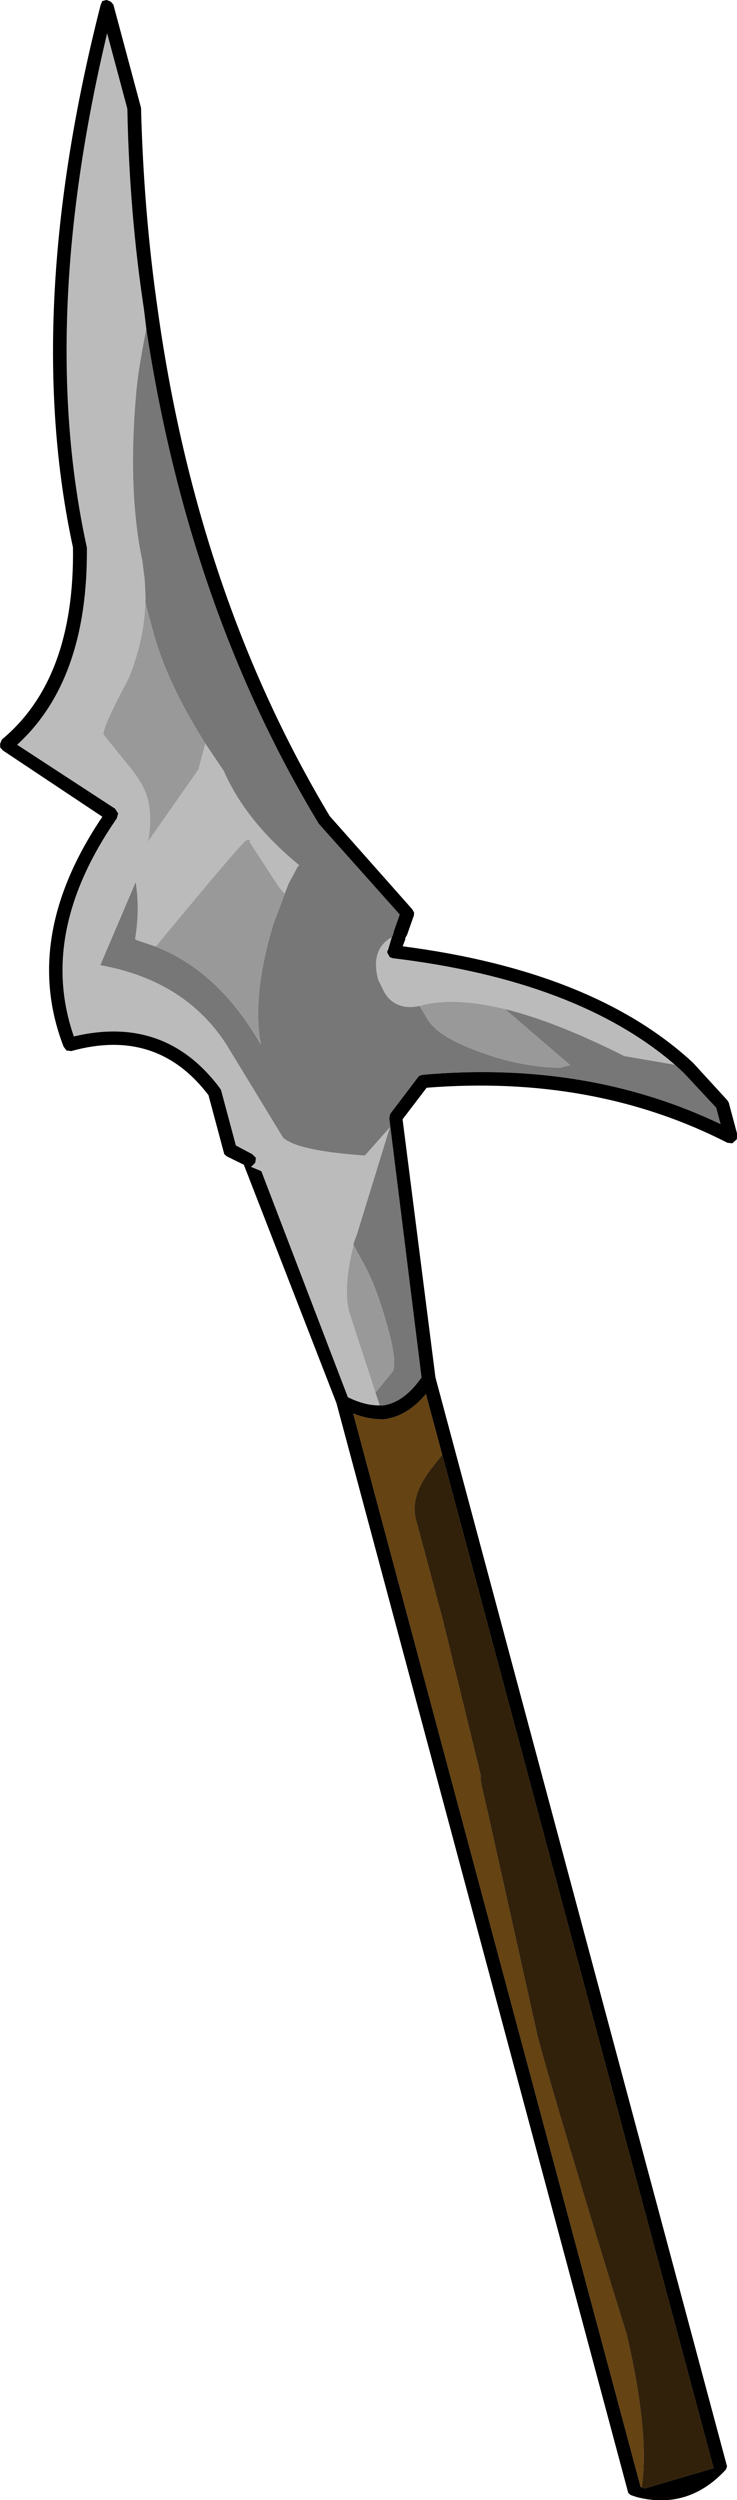
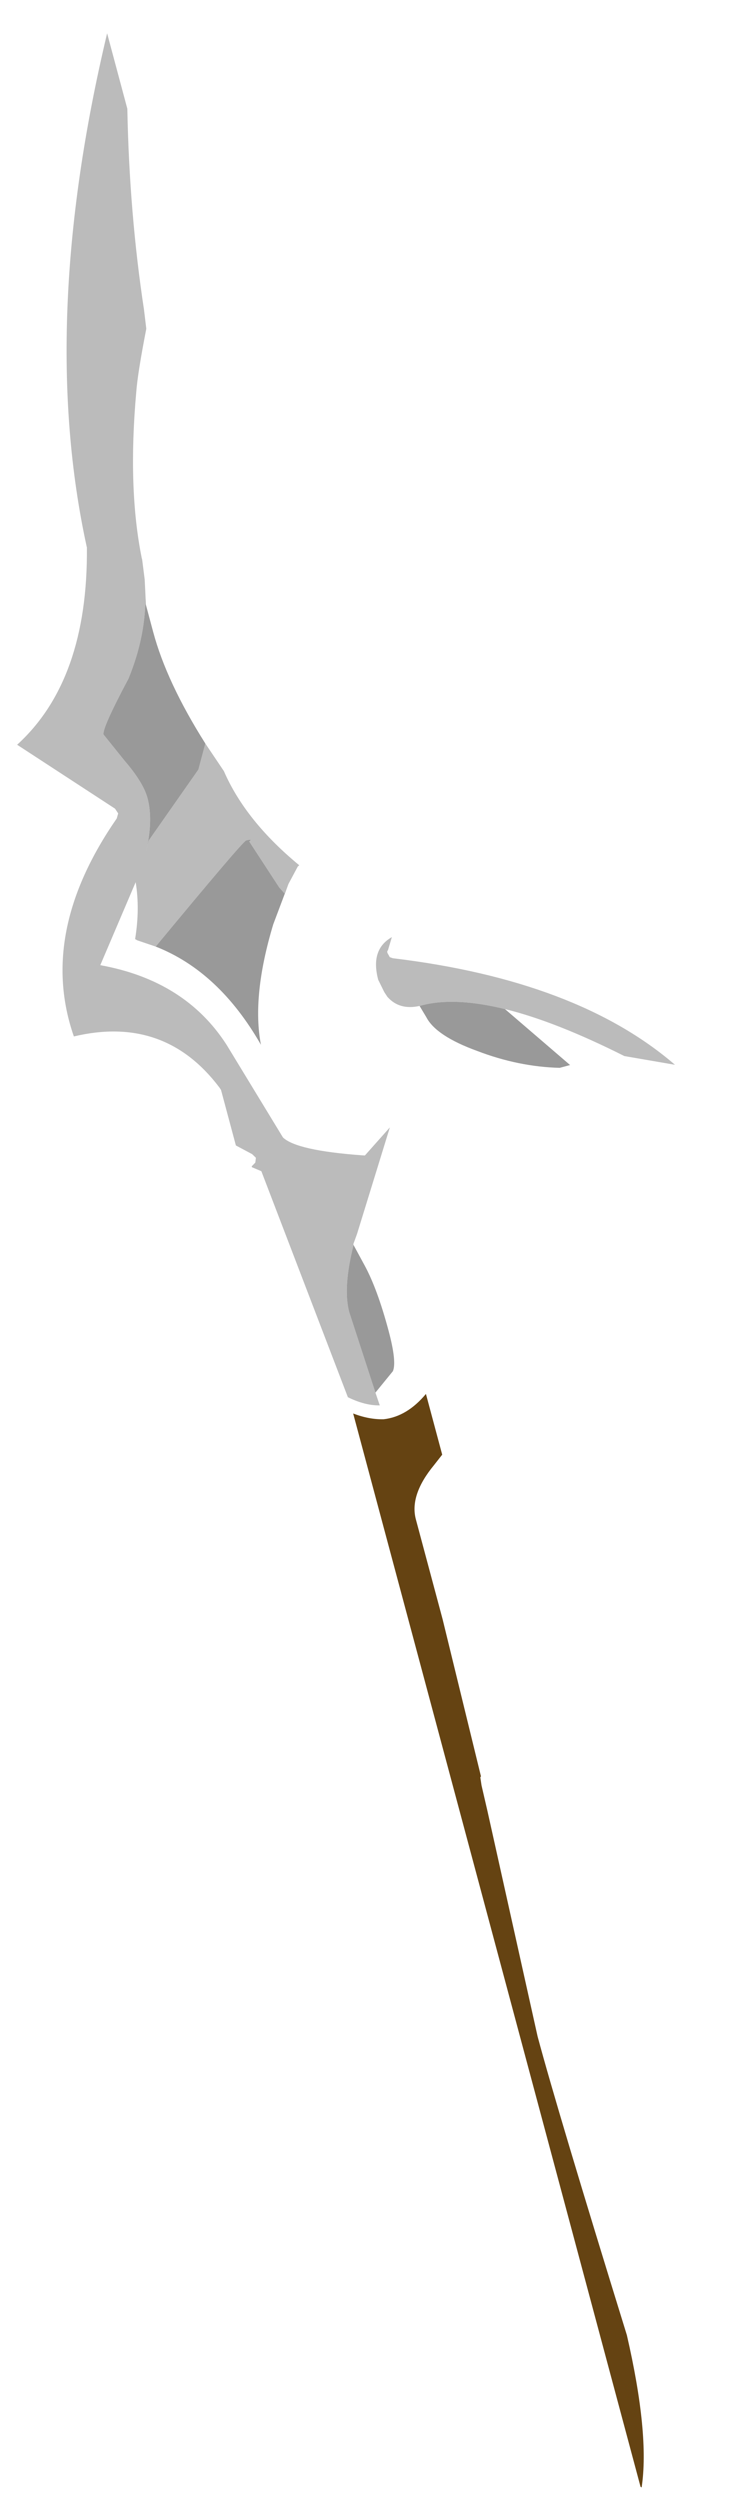
<svg xmlns="http://www.w3.org/2000/svg" xmlns:xlink="http://www.w3.org/1999/xlink" id="svg24" version="1.1" width="41.08" height="139.166">
  <g id="g4" transform="translate(-1.538,-51.836)">
    <use y="0" x="0" id="use2" xlink:href="#sprite0" width="35.05" transform="matrix(0.966,-0.259,0.259,0.966,-9.392,56.304)" height="142.65" />
  </g>
  <defs id="defs22">
    <g transform="translate(0.35,0.4)" id="sprite0">
      <use y="0" x="0" id="use6" xlink:href="#shape0" width="35.05" transform="translate(-0.35,-0.4)" height="142.65" />
    </g>
    <g transform="translate(0.35,0.4)" id="shape0">
      <path style="fill:#bbbbbb;fill-rule:evenodd;stroke:none" id="path9" d="m 14.5,17.9 q -1.1,2.25 -1.45,3.25 -1.85,5.05 -2.1,9 v 0.1 l -0.15,1.1 -0.15,0.7 q -0.55,2.3 -2.15,4.4 -2.15,2.3 -2.15,2.65 l 0.75,1.7 q 0.7,1.45 0.7,2.35 0,1.3 -0.9,2.95 l 0.35,-0.65 3.7,-3.1 0.75,-1.3 0.6,1.75 q 0.45,3 2.7,6.15 l -0.1,0.05 -0.75,0.8 -0.35,0.45 -0.2,-0.4 -0.95,-2.9 q 0.25,-0.1 -0.15,-0.1 -0.2,0 -6.4,4.4 L 5.2,50.65 5.1,50.55 Q 5.8,49 5.95,47.5 l -3.1,3.95 q 4.35,2.05 5.65,6.1 l 1.7,5.8 q 0.55,0.9 4,2.1 l 0.15,0.05 1.75,-1.15 -2.2,3.5 -1.1,1.75 -0.35,0.5 v 0.05 q -1.2,2.15 -1.2,3.55 l 0.25,4.7 0.05,0.75 q -0.8,-0.2 -1.6,-0.9 L 8.55,64.85 8.1,64.5 V 64.45 L 8.35,64.3 8.45,64.05 8.3,63.8 7.55,63.1 V 59.9 L 7.5,59.75 Q 5.6,55.05 0.4,54.9 -0.05,48.8 5.85,43.8 L 6,43.55 5.9,43.25 1.55,38.4 q 4.75,-2.45 6.6,-9.6 v -0.05 q 0.6,-12.7 8.5,-27.3 V 5.8 q -1.4,5.65 -2,11.05 L 14.5,17.9 m 4.45,36.25 -0.4,0.65 q -0.1,0.05 -0.05,0.2 l 0.05,0.2 0.15,0.1 q 9.6,3.85 13.65,9.8 l -2.6,-1.2 q -3.2,-2.85 -5.75,-4.25 -2.55,-1.4 -4.45,-1.4 h -0.1 Q 18.3,58.2 17.85,57.3 L 17.75,57 17.6,56.25 q 0,-1.75 1.35,-2.1" />
-       <path style="fill:#777777;fill-rule:evenodd;stroke:none" id="path11" d="m 10.65,32.05 0.15,-0.7 0.15,-1.1 v -0.1 q 0.25,-3.95 2.1,-9 0.35,-1 1.45,-3.25 -1.75,15.65 2.15,29.1 l 0.05,0.1 3,5.95 -0.55,0.8 -0.05,0.1 -0.1,0.15 -0.05,0.05 q -1.35,0.35 -1.35,2.1 l 0.15,0.75 0.1,0.3 q 0.45,0.9 1.6,0.95 l 0.2,0.7 q 0.25,1.15 2.25,2.55 2,1.45 4.2,2.1 h 0.6 L 24,59.65 q 2.55,1.4 5.75,4.25 l 2.6,1.2 0.35,0.55 1.25,2.35 v 0.95 Q 27.7,63.6 18.65,62 h -0.2 l -0.1,0.05 -2,1.55 -0.05,0.05 -0.1,0.2 -2,14.4 q -1.3,1.1 -2.5,0.95 L 11.55,79.15 11.5,78.4 12.75,77.5 q 0.35,-0.45 0.35,-2.25 0,-2.4 -0.35,-3.85 l -0.3,-1.25 V 70.1 l 0.35,-0.5 1.1,-1.75 2.2,-3.5 -1.75,1.15 -0.15,-0.05 q -3.45,-1.2 -4,-2.1 L 8.5,57.55 Q 7.2,53.5 2.85,51.45 L 5.95,47.5 Q 5.8,49 5.1,50.55 l 0.1,0.1 0.9,0.6 q 3.05,2.25 4.25,6.8 0.2,-2.75 2.4,-6.3 L 14.15,49.8 14.9,49 15,48.95 Q 12.75,45.8 12.3,42.8 L 11.7,41.05 Q 10.5,37.2 10.5,34.3 v -1.6 l 0.15,-0.65" />
      <path style="fill:#999999;fill-rule:evenodd;stroke:none" id="path13" d="m 11.5,78.4 -0.25,-4.7 q 0,-1.4 1.2,-3.55 l 0.3,1.25 q 0.35,1.45 0.35,3.85 0,1.8 -0.35,2.25 L 11.5,78.4 M 6.1,51.25 q 6.2,-4.4 6.4,-4.4 0.4,0 0.15,0.1 l 0.95,2.9 0.2,0.4 0.35,-0.45 -1.4,1.95 q -2.2,3.55 -2.4,6.3 -1.2,-4.55 -4.25,-6.8 m 5.6,-10.2 -0.75,1.3 -3.7,3.1 -0.35,0.65 q 0.9,-1.65 0.9,-2.95 0,-0.9 -0.7,-2.35 L 6.35,39.1 q 0,-0.35 2.15,-2.65 1.6,-2.1 2.15,-4.4 L 10.5,32.7 v 1.6 q 0,2.9 1.2,6.75 m 12.3,18.6 2.7,3.95 h -0.6 q -2.2,-0.65 -4.2,-2.1 -2,-1.4 -2.25,-2.55 l -0.2,-0.7 h 0.1 q 1.9,0 4.45,1.4" />
      <path style="fill:#654312;fill-rule:evenodd;stroke:none" id="path15" d="M 10.05,141.1 10,141.05 V 79.2 q 0.75,0.55 1.55,0.75 1.3,0.2 2.65,-0.75 v 3.5 l -0.6,0.45 q -1.75,1.25 -1.75,2.65 v 5.75 l -0.2,9 -0.05,0.05 -0.05,0.45 -0.05,1.45 -0.55,12.85 q 0,4.3 0.5,17.35 -0.2,5.65 -1.4,8.4" />
-       <path style="fill:#32210a;fill-rule:evenodd;stroke:none" id="path17" d="m 14.2,82.7 v 58.4 l -4.05,0.1 h 0.05 l -0.15,-0.1 q 1.2,-2.75 1.4,-8.4 -0.5,-13.05 -0.5,-17.35 l 0.55,-12.85 0.05,-1.45 0.05,-0.45 0.05,-0.05 0.2,-9 V 85.8 q 0,-1.4 1.75,-2.65 l 0.6,-0.45" />
-       <path style="fill:#000000;fill-rule:evenodd;stroke:none" id="path19" d="m 16.7,-0.15 0.15,-0.2 h 0.25 l 0.2,0.15 0.1,0.2 v 5.85 0.1 q -1.35,5.6 -2,11 -2,16 1.95,29.8 l 3.1,6.2 0.05,0.2 -0.05,0.15 -0.65,0.95 -0.15,0.15 v 0.05 L 19.4,54.8 q 9.95,4.1 13.95,10.45 l 1.3,2.5 0.05,0.15 v 1.85 l -0.1,0.25 -0.3,0.15 -0.25,-0.1 q -6.2,-5.6 -15.4,-7.3 L 16.9,64.1 14.95,78.45 v 62.75 l -0.1,0.15 q -2.6,1.65 -5.2,0.2 l -0.3,-0.2 -0.1,-0.15 V 78.4 L 7.7,64.25 6.9,63.55 6.8,63.4 V 63.25 60 Q 5,55.6 0.05,55.65 L -0.2,55.55 -0.3,55.3 Q -1,48.8 5.1,43.5 L 0.7,38.5 0.6,38.3 0.65,38.1 0.8,37.9 Q 5.6,35.7 7.4,28.6 8.05,15.25 16.7,-0.15 m -2.2,18.05 0.15,-1.05 q 0.6,-5.4 2,-11.05 V 1.45 q -7.9,14.6 -8.5,27.3 V 28.8 Q 6.3,35.95 1.55,38.4 L 5.9,43.25 6,43.55 5.85,43.8 q -5.9,5 -5.45,11.1 5.2,0.15 7.1,4.85 l 0.05,0.15 v 3.2 L 8.3,63.8 8.45,64.05 8.35,64.3 8.1,64.45 H 8.05 l 0.05,0.05 0.45,0.35 1.4,13.4 q 0.8,0.7 1.6,0.9 l 0.15,0.05 q 1.2,0.15 2.5,-0.95 l 2,-14.4 0.1,-0.2 0.05,-0.05 2,-1.55 0.1,-0.05 h 0.2 q 9.05,1.6 15.3,6.95 V 68 L 32.7,65.65 32.35,65.1 Q 28.3,59.15 18.7,55.3 L 18.55,55.2 18.5,55 q -0.05,-0.15 0.05,-0.2 l 0.4,-0.65 0.05,-0.05 0.1,-0.15 0.05,-0.1 0.55,-0.8 -3,-5.95 L 16.65,47 Q 12.75,33.55 14.5,17.9 m -6.45,46.55 -0.25,-0.1 -0.05,-0.1 0.05,0.1 0.25,0.1 M 14.2,82.7 v -3.5 q -1.35,0.95 -2.65,0.75 -0.8,-0.2 -1.55,-0.75 v 61.85 l 0.05,0.05 0.15,0.1 h -0.05 l 4.05,-0.1 V 82.7" />
    </g>
  </defs>
</svg>